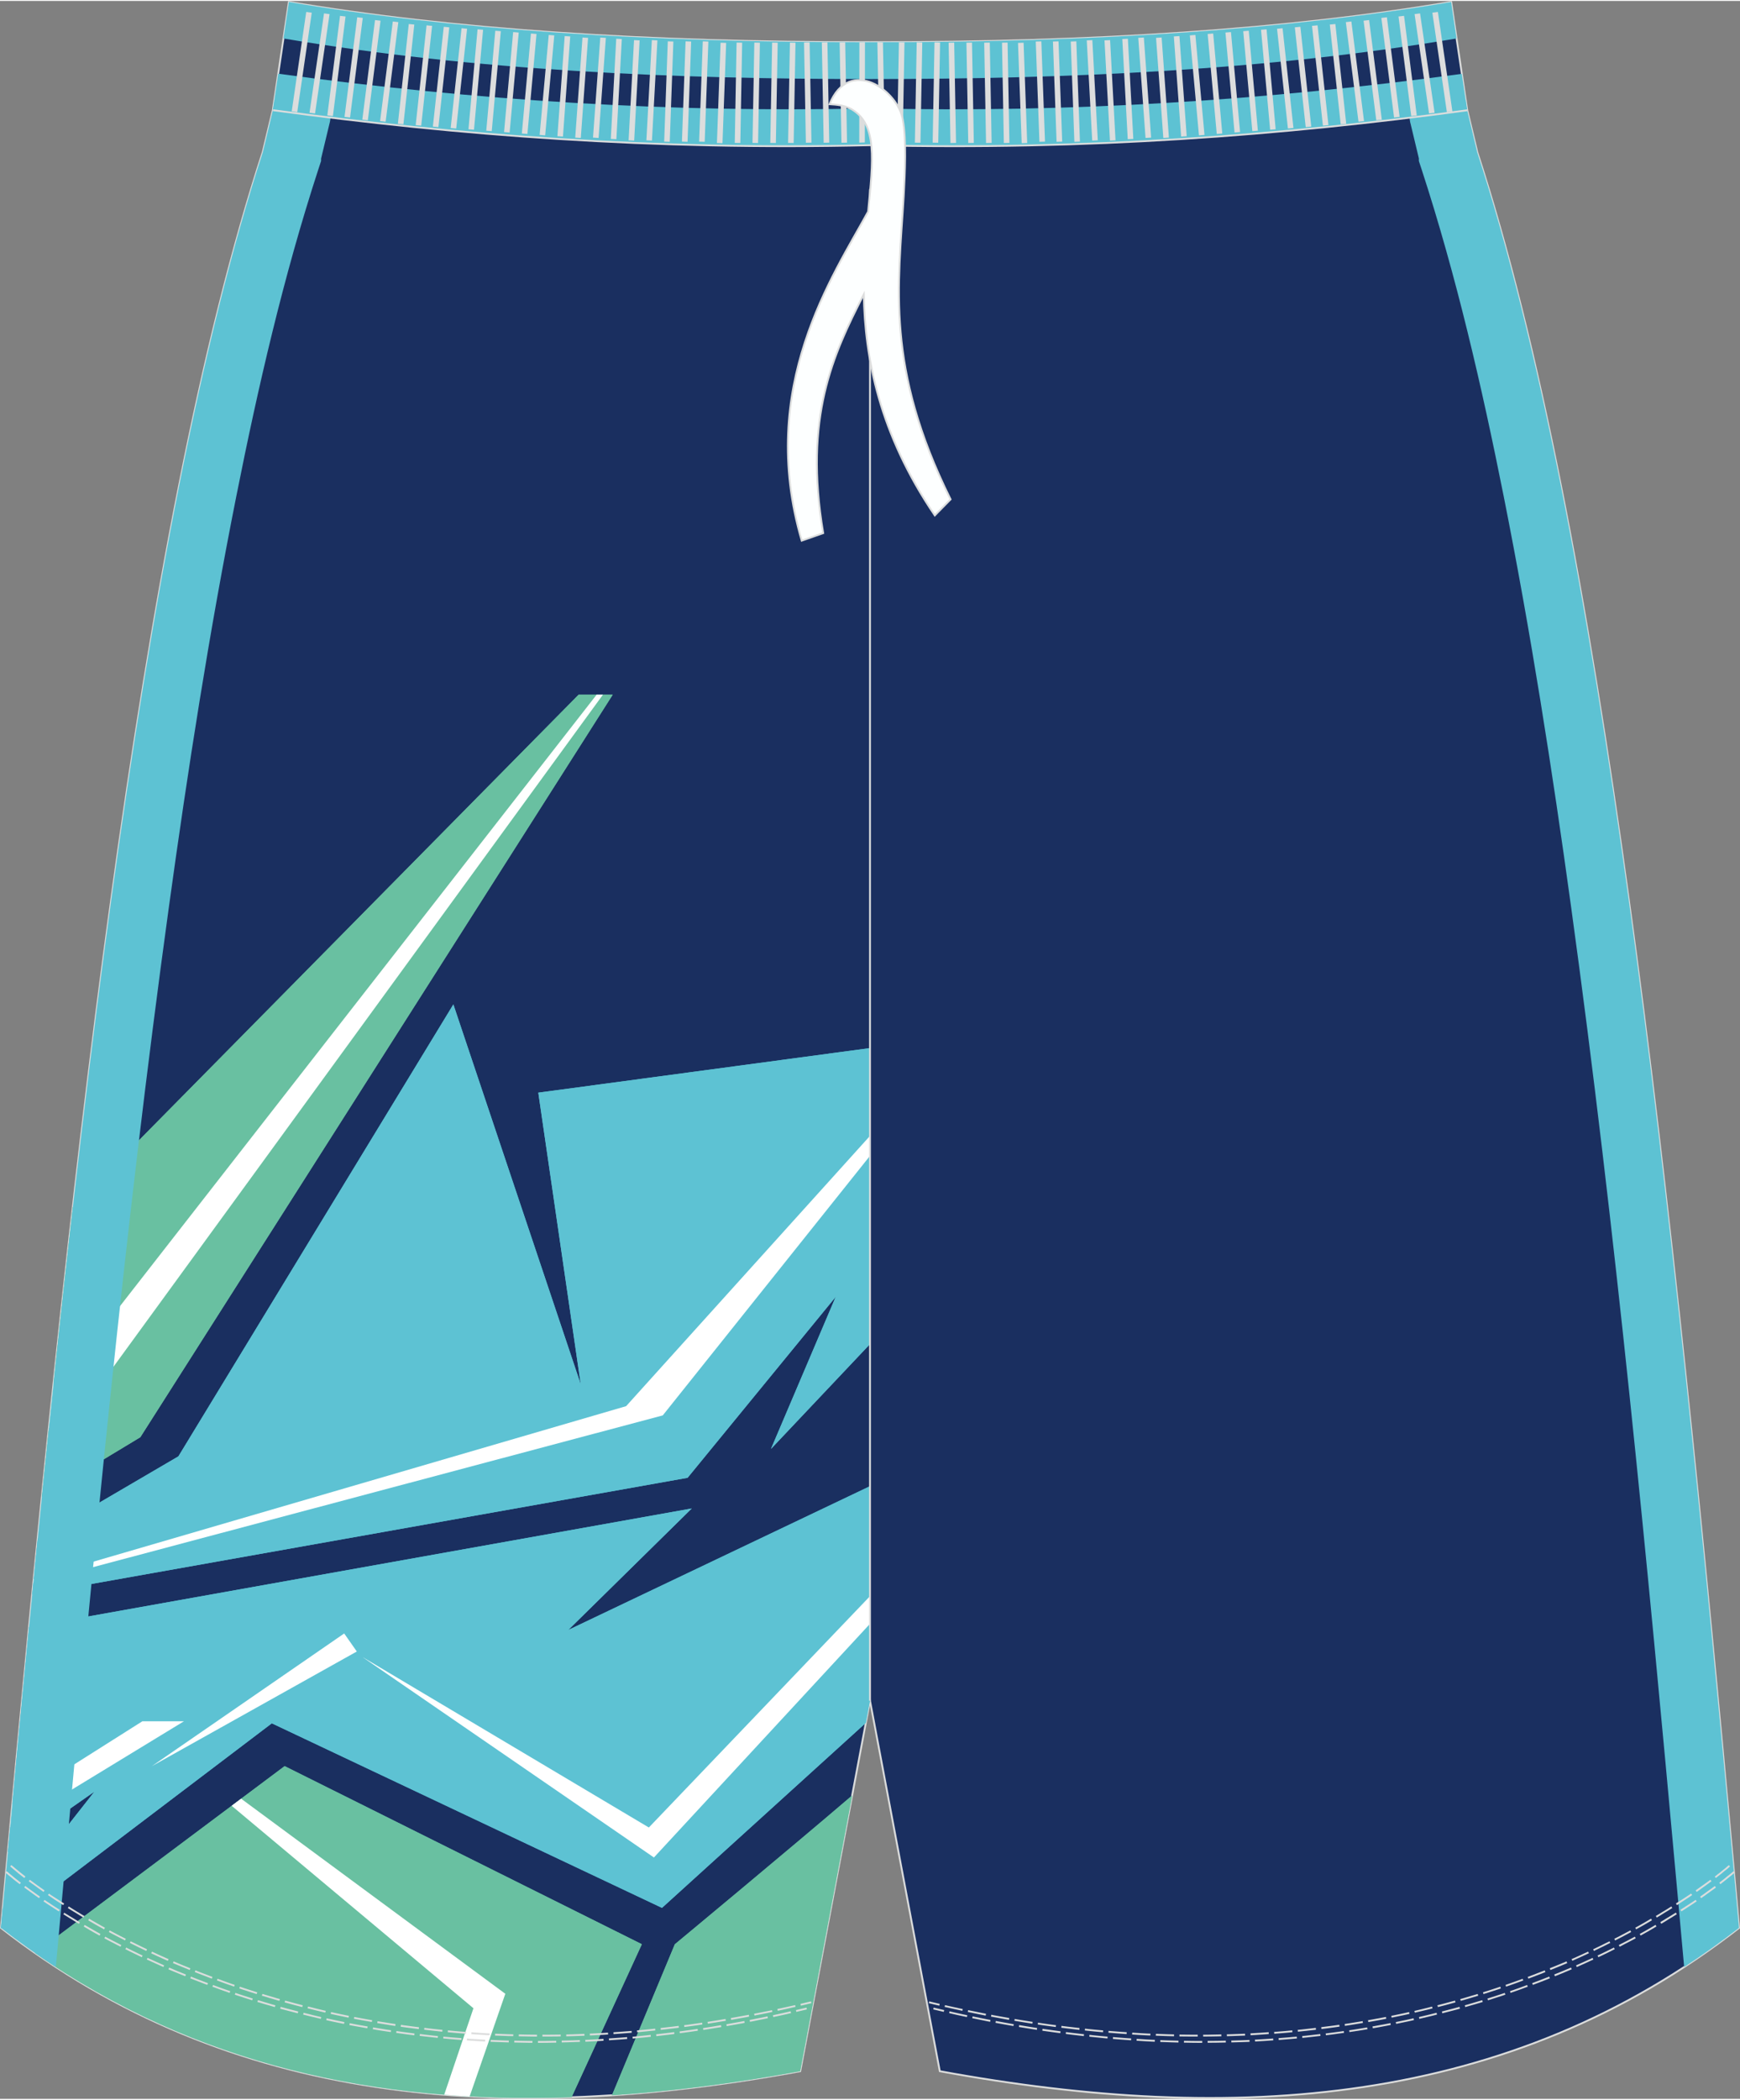
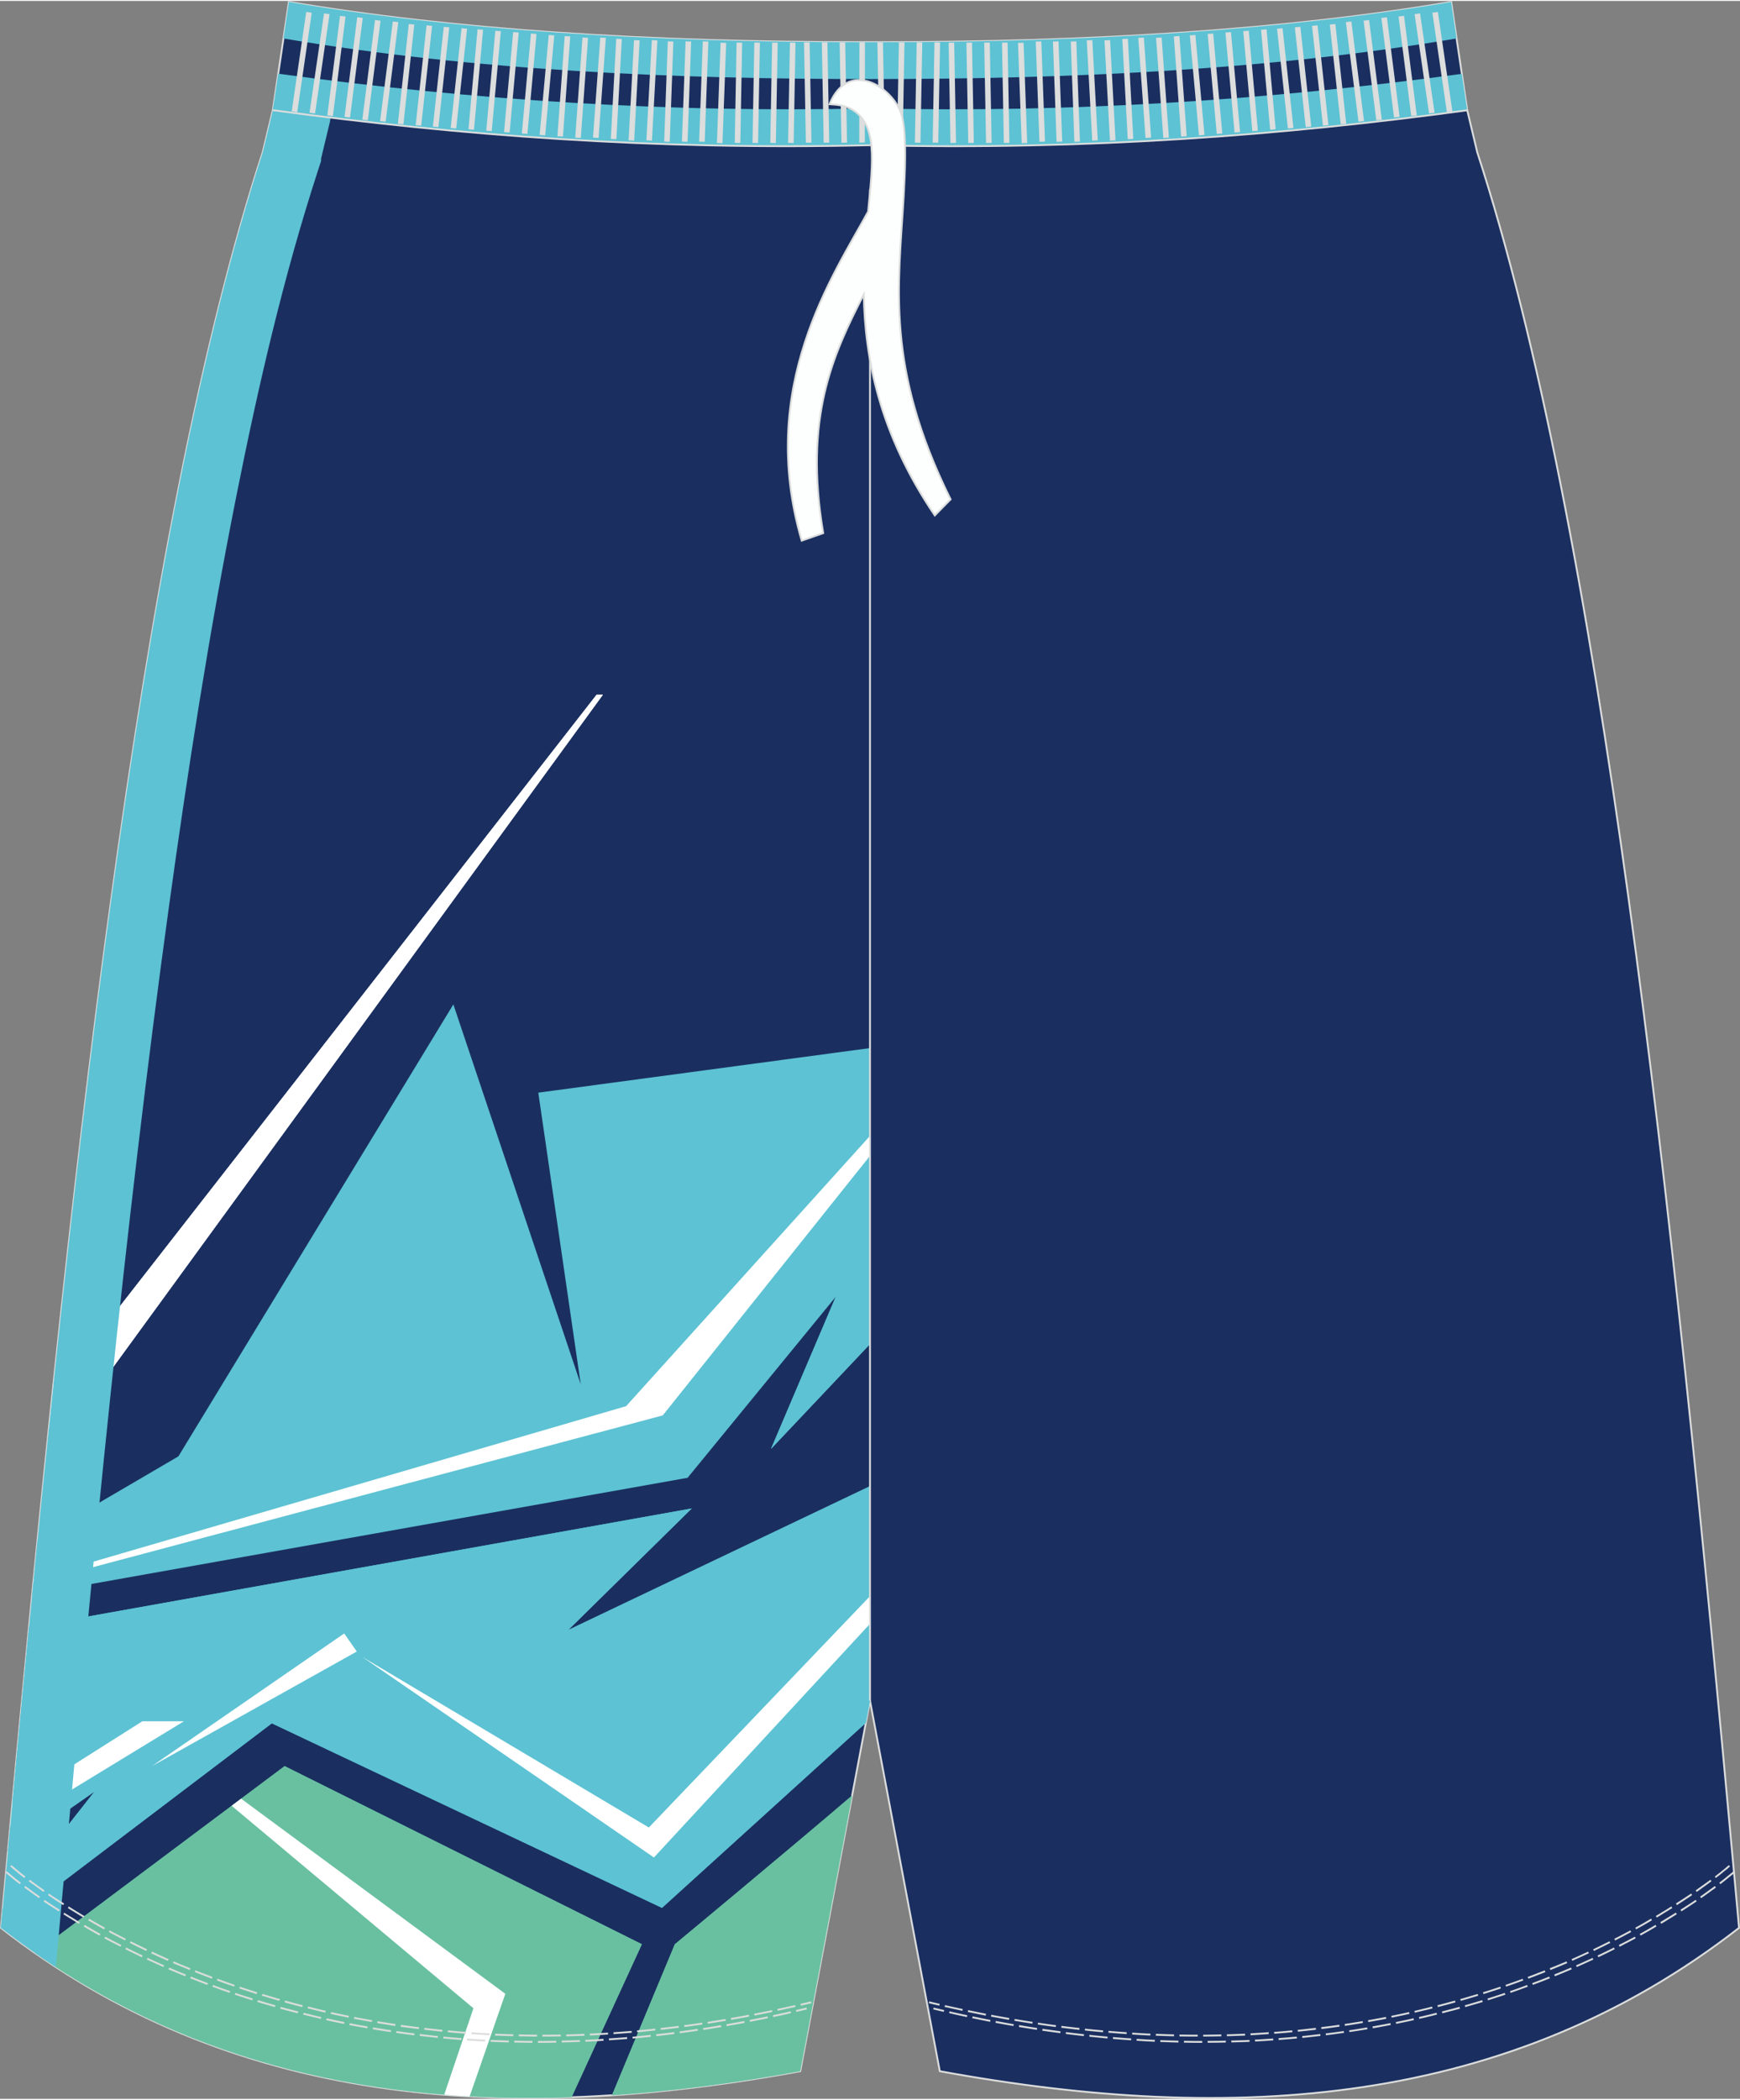
<svg xmlns="http://www.w3.org/2000/svg" version="1.1" id="图层_1" x="0px" y="0px" width="380px" height="458.24px" viewBox="0 0 380.42 458.34" enable-background="new 0 0 380.42 458.34" xml:space="preserve">
  <rect x="0" y="0" width="380.42" height="458.34" fill="#808080" stroke="none" />
  <path fill-rule="evenodd" clip-rule="evenodd" fill="#1A2F60" stroke="#DCDDDD" stroke-width="0.4" stroke-miterlimit="22.926" d="   M59.64,23.91l-1.99,8.32l-0.17,0.7c0,0,0,0.01,0,0.02c-27.1,83.13-42.51,226.42-56.34,377.8l-0.93,10.23   c50.23,39.08,110.26,43.15,174.74,31.31l15.26-80.94l15.26,80.94c64.48,11.84,124.5,7.77,174.74-31.31l-0.93-10.23   c-13.84-151.38-29.24-294.68-56.34-377.8c0-0.01,0-0.01,0-0.02l-0.16-0.7l-1.99-8.32l0-0.01l-3.52-23.67   c-35.63,6.03-78.19,8.86-127.05,8.78C141.35,9.09,98.79,6.26,63.16,0.23L59.64,23.91L59.64,23.91L59.64,23.91z M320.77,23.89" />
-   <path fill-rule="evenodd" clip-rule="evenodd" fill="#5DC2D3" d="M310.22,34.44l-1.78-7.43l-0.14-0.55l-0.44-2.97l12.58-1.87   l0.34,2.28l0,0.01l1.99,8.32l0.16,0.7c0,0,0,0.01,0,0.02c27.1,83.12,42.51,226.42,56.34,377.8l0.93,10.23   c-3.94,3.06-7.94,5.91-11.99,8.55l-1.6-17.63c-6.5-71.34-13.33-142.94-23.11-213.92c-4.13-30.01-8.82-60.03-14.74-89.74   c-4.77-23.93-10.35-48.14-17.92-71.35l-0.63-1.92V34.44z" />
  <g>
    <g>
-       <path fill-rule="evenodd" clip-rule="evenodd" fill="#69C0A1" d="M15.93,263.55L126.5,151.57h7.46L30.68,313.79L9.16,326.78     C11.33,305.26,13.57,284.13,15.93,263.55z" />
      <path fill-rule="evenodd" clip-rule="evenodd" fill="#FFFFFF" d="M11.69,302.16l11.95-13.69l106.79-136.89h1.38L24.7,298.54     l-14.01,13.31C11.02,308.61,11.35,305.38,11.69,302.16z" />
      <path fill-rule="evenodd" clip-rule="evenodd" fill="#5DC2D3" d="M6.34,355.26l144.9-25.91l-27,26.55l65.96-31.41v46.86     l-0.91,4.85l-44.56,40.41l-85.3-40.32l-59.1,44.8l-0.13-0.1l0.39-4.27l20.05-25.5L1.72,404.43C3.24,387.91,4.77,371.5,6.34,355.26     z" />
      <path fill-rule="evenodd" clip-rule="evenodd" fill="#69C0A1" d="M7.67,426.47l54.56-40.83l78.1,38.91l-15.36,33.42     C82.53,459.44,42.85,451,7.67,426.47z" />
      <path fill-rule="evenodd" clip-rule="evenodd" fill="#FFFFFF" d="M97.12,457.42l6.39-18.88l-52.86-44.23l2.07-1.55l57.76,42.62     l-7.8,22.41C100.83,457.69,98.97,457.57,97.12,457.42z" />
      <path fill-rule="evenodd" clip-rule="evenodd" fill="#69C0A1" d="M186.3,392.06c-13.77,11.79-38.76,32.5-38.76,32.5l-13.74,32.98     c13.47-0.88,27.2-2.69,41.14-5.26L186.3,392.06z" />
-       <path fill-rule="evenodd" clip-rule="evenodd" fill="#5DC2D3" d="M8.24,335.96L39,317.97l60.12-98.74l27.85,83l-9.28-63.72     l72.52-9.74v45.19l-39.88,48.69L7.04,348.15C7.43,344.07,7.83,340.01,8.24,335.96z" />
      <polygon fill-rule="evenodd" clip-rule="evenodd" fill="#FFFFFF" points="7.37,344.78 136.89,307 190.21,247.95 190.21,252.31      144.9,309.02 7.28,345.65   " />
      <polygon fill-rule="evenodd" clip-rule="evenodd" fill="#5DC2D3" points="190.21,293.44 168.56,316.34 190.21,265.51   " />
      <g>
        <polygon fill-rule="evenodd" clip-rule="evenodd" fill="#FFFFFF" points="2.7,393.82 31.13,375.84 40.22,375.84 2.22,398.99          " />
        <polygon fill-rule="evenodd" clip-rule="evenodd" fill="#FFFFFF" points="79.22,361.79 142.97,405.6 190.21,354.55       190.21,348.51 141.86,399.05    " />
        <polygon fill-rule="evenodd" clip-rule="evenodd" fill="#FFFFFF" points="33.2,385.65 75.25,356.66 78.01,360.6    " />
      </g>
    </g>
    <g>
-       <path fill-rule="evenodd" clip-rule="evenodd" fill="#69C0A1" d="M15.93,263.55L126.5,151.57h7.46L30.68,313.79L9.16,326.78     C11.33,305.26,13.57,284.13,15.93,263.55z" />
      <path fill-rule="evenodd" clip-rule="evenodd" fill="#FFFFFF" d="M11.69,302.16l11.95-13.69l106.79-136.89h1.38L24.7,298.54     l-14.01,13.31C11.02,308.61,11.35,305.38,11.69,302.16z" />
      <path fill-rule="evenodd" clip-rule="evenodd" fill="#5DC2D3" d="M6.34,355.26l144.9-25.91l-27,26.55l65.96-31.41v46.86     l-0.91,4.85l-44.56,40.41l-85.3-40.32l-59.1,44.8l-0.13-0.1l0.39-4.27l20.05-25.5L1.72,404.43C3.24,387.91,4.77,371.5,6.34,355.26     z" />
      <path fill-rule="evenodd" clip-rule="evenodd" fill="#69C0A1" d="M7.67,426.47l54.56-40.83l78.1,38.91l-15.36,33.42     C82.53,459.44,42.85,451,7.67,426.47z" />
      <path fill-rule="evenodd" clip-rule="evenodd" fill="#FFFFFF" d="M97.12,457.42l6.39-18.88l-52.86-44.23l2.07-1.55l57.76,42.62     l-7.8,22.41C100.83,457.69,98.97,457.57,97.12,457.42z" />
      <path fill-rule="evenodd" clip-rule="evenodd" fill="#69C0A1" d="M186.3,392.06c-13.77,11.79-38.76,32.5-38.76,32.5l-13.74,32.98     c13.47-0.88,27.2-2.69,41.14-5.26L186.3,392.06z" />
      <path fill-rule="evenodd" clip-rule="evenodd" fill="#5DC2D3" d="M8.24,335.96L39,317.97l60.12-98.74l27.85,83l-9.28-63.72     l72.52-9.74v45.19l-39.88,48.69L7.04,348.15C7.43,344.07,7.83,340.01,8.24,335.96z" />
      <polygon fill-rule="evenodd" clip-rule="evenodd" fill="#FFFFFF" points="7.37,344.78 136.89,307 190.21,247.95 190.21,252.31      144.9,309.02 7.28,345.65   " />
      <polygon fill-rule="evenodd" clip-rule="evenodd" fill="#5DC2D3" points="190.21,293.44 168.56,316.34 190.21,265.51   " />
      <g>
        <polygon fill-rule="evenodd" clip-rule="evenodd" fill="#FFFFFF" points="2.7,393.82 31.13,375.84 40.22,375.84 2.22,398.99          " />
        <polygon fill-rule="evenodd" clip-rule="evenodd" fill="#FFFFFF" points="79.22,361.79 142.97,405.6 190.21,354.55       190.21,348.51 141.86,399.05    " />
        <polygon fill-rule="evenodd" clip-rule="evenodd" fill="#FFFFFF" points="33.2,385.65 75.25,356.66 78.01,360.6    " />
      </g>
    </g>
  </g>
  <path fill-rule="evenodd" clip-rule="evenodd" fill="#5DC2D3" d="M70.2,34.44v0.53l-0.63,1.92c-7.57,23.21-13.15,47.43-17.91,71.35   c-5.92,29.71-10.6,59.74-14.74,89.74c-9.78,70.97-16.61,142.57-23.11,213.92l-1.6,17.63c-4.06-2.64-8.06-5.49-11.99-8.55l0.93-10.23   c13.83-151.38,29.24-294.68,56.34-377.8c0-0.01,0-0.01,0-0.02l0.17-0.7l1.99-8.32l0,0l0.31-2.05l12.58,1.87l-0.39,2.6L70.2,34.44z" />
  <path fill-rule="evenodd" clip-rule="evenodd" fill="#5DC2D3" d="M318.44,8.2c-41.9,7.08-85.8,8.87-128.23,8.87   c-42.43,0-86.34-1.79-128.23-8.87l1.18-7.97c35.64,6.03,78.19,8.86,127.05,8.78c48.86,0.08,91.41-2.75,127.05-8.78L318.44,8.2z" />
  <path fill-rule="evenodd" clip-rule="evenodd" fill="#5DC2D3" d="M320.79,23.96c-43.42,5.85-86.72,8.57-130.54,7.56   c-43.85,1.02-87.17-1.72-130.62-7.58l0.01-0.02l0,0l1.19-8.02c42.99,5.84,85.84,8.58,129.23,7.57l0.19,0l0.19,0   c43.36,1.01,86.19-1.7,129.15-7.54l1.19,7.98l0,0.01L320.79,23.96z" />
  <line fill-rule="evenodd" clip-rule="evenodd" fill="none" stroke="#DCDDDD" stroke-width="0.4" stroke-miterlimit="22.926" x1="190.21" y1="371.34" x2="190.21" y2="41.1" />
  <path fill-rule="evenodd" clip-rule="evenodd" fill="none" stroke="#DCDDDD" stroke-width="0.4" stroke-miterlimit="22.926" d="   M59.69,23.87c40.36,5.49,83.1,8.76,130.56,7.65c47.46,1.11,90.17-2.14,130.52-7.63l0.04-0.01" />
  <g>
    <path fill-rule="evenodd" clip-rule="evenodd" fill="#DCDDDD" d="M63.78,24.12l3.17-21.71l1.21,0.16l-3.17,21.71L63.78,24.12    L63.78,24.12L63.78,24.12L63.78,24.12z M67.67,24.43L67.67,24.43l1.21,0.16l3.17-21.71l-1.21-0.16L67.67,24.43L67.67,24.43    L67.67,24.43L67.67,24.43z M71.56,25.02L71.56,25.02l2.78-21.76l1.21,0.14l-2.77,21.76L71.56,25.02L71.56,25.02L71.56,25.02    L71.56,25.02z M75.32,25.33L75.32,25.33l1.21,0.14l2.78-21.76L78.1,3.57L75.32,25.33L75.32,25.33L75.32,25.33L75.32,25.33z     M79.21,25.94L79.21,25.94l2.78-21.76l1.21,0.14l-2.78,21.76L79.21,25.94L79.21,25.94L79.21,25.94L79.21,25.94z M83.1,26.25    L83.1,26.25l1.21,0.14l2.78-21.76l-1.21-0.14L83.1,26.25L83.1,26.25L83.1,26.25L83.1,26.25z M86.99,26.84L86.99,26.84l2.38-21.8    l1.21,0.12l-2.38,21.8L86.99,26.84L86.99,26.84L86.99,26.84L86.99,26.84z M90.88,27.14L90.88,27.14l2.38-21.81l1.21,0.12    l-2.38,21.8L90.88,27.14L90.88,27.14L90.88,27.14L90.88,27.14z M94.64,27.45L94.64,27.45l2.38-21.8l1.21,0.12l-2.38,21.8    L94.64,27.45L94.64,27.45L94.64,27.45L94.64,27.45z M98.53,27.76L98.53,27.76l2.38-21.8l1.21,0.12l-2.38,21.8L98.53,27.76    L98.53,27.76L98.53,27.76L98.53,27.76z M102.42,28.04L102.42,28.04l1.99-21.84l1.21,0.1l-1.99,21.84L102.42,28.04L102.42,28.04    L102.42,28.04L102.42,28.04z M106.31,28.35L106.31,28.35l1.98-21.84l1.21,0.1l-1.99,21.84L106.31,28.35L106.31,28.35L106.31,28.35    L106.31,28.35z M110.2,28.65L110.2,28.65l1.99-21.84l1.22,0.1l-1.99,21.84L110.2,28.65L110.2,28.65L110.2,28.65L110.2,28.65z     M114.09,28.96L114.09,28.96l1.99-21.84l1.22,0.1l-1.99,21.84L114.09,28.96L114.09,28.96L114.09,28.96L114.09,28.96z M117.98,29.27    L117.98,29.27l1.99-21.84l1.21,0.1l-1.99,21.84L117.98,29.27L117.98,29.27L117.98,29.27L117.98,29.27z M121.87,29.55L121.87,29.55    l1.59-21.87l1.21,0.08l-1.59,21.87L121.87,29.55L121.87,29.55L121.87,29.55L121.87,29.55z M125.76,29.86L125.76,29.86l1.59-21.87    l1.22,0.08l-1.59,21.87L125.76,29.86L125.76,29.86L125.76,29.86L125.76,29.86z M129.65,29.86L129.65,29.86l1.59-21.87l1.22,0.08    l-1.59,21.87L129.65,29.86L129.65,29.86L129.65,29.86L129.65,29.86z M133.54,30.15L133.54,30.15l1.19-21.89l1.22,0.06l-1.19,21.89    L133.54,30.15L133.54,30.15L133.54,30.15L133.54,30.15z M137.43,30.45L137.43,30.45l1.19-21.89l1.22,0.06l-1.19,21.89L137.43,30.45    L137.43,30.45L137.43,30.45L137.43,30.45z M141.32,30.45L141.32,30.45l1.19-21.89l1.22,0.06l-1.19,21.89L141.32,30.45L141.32,30.45    L141.32,30.45L141.32,30.45z M145.21,30.74L145.21,30.74L146,8.83l1.22,0.04l-0.79,21.91L145.21,30.74L145.21,30.74L145.21,30.74    L145.21,30.74z M149.09,30.74L149.09,30.74l0.8-21.91l1.22,0.04l-0.79,21.91L149.09,30.74L149.09,30.74L149.09,30.74L149.09,30.74z     M152.85,30.74L152.85,30.74l0.8-21.91l1.22,0.04l-0.8,21.91L152.85,30.74L152.85,30.74L152.85,30.74L152.85,30.74z M156.74,31.04    L156.74,31.04l0.8-21.91l1.22,0.04l-0.8,21.91L156.74,31.04L156.74,31.04L156.74,31.04L156.74,31.04z M160.64,31.02L160.64,31.02    l0.4-21.92l1.22,0.02l-0.4,21.92L160.64,31.02L160.64,31.02L160.64,31.02L160.64,31.02z M164.52,31.02L164.52,31.02l0.4-21.92    l1.22,0.02l-0.4,21.92L164.52,31.02L164.52,31.02L164.52,31.02L164.52,31.02z M168.41,31.02L168.41,31.02l0.4-21.92l1.22,0.02    l-0.4,21.92L168.41,31.02L168.41,31.02L168.41,31.02L168.41,31.02z M172.3,31.02L172.3,31.02l0.4-21.92l1.22,0.02l-0.4,21.92    L172.3,31.02L172.3,31.02L172.3,31.02L172.3,31.02z M176.19,30.98L176.19,30.98l-0.4-21.92l1.22-0.02l0.4,21.92L176.19,30.98    L176.19,30.98L176.19,30.98L176.19,30.98z M180.08,30.98L180.08,30.98l-0.4-21.92l1.22-0.02l0.4,21.92L180.08,30.98L180.08,30.98    L180.08,30.98L180.08,30.98z M183.97,30.98L183.97,30.98l-0.4-21.92l1.22-0.02l0.4,21.92L183.97,30.98L183.97,30.98L183.97,30.98    L183.97,30.98z M187.86,30.96L187.86,30.96l0.03-21.91l1.22-0.04l-0.03,21.91L187.86,30.96z" />
    <path fill-rule="evenodd" clip-rule="evenodd" fill="#DCDDDD" d="M317.54,24.12l-3.17-21.71l-1.21,0.16l3.17,21.71L317.54,24.12    L317.54,24.12L317.54,24.12L317.54,24.12z M313.65,24.43L313.65,24.43l-1.21,0.16l-3.17-21.71l1.2-0.16L313.65,24.43L313.65,24.43    L313.65,24.43L313.65,24.43z M309.75,25.02L309.75,25.02l-2.78-21.76l-1.21,0.14l2.78,21.76L309.75,25.02L309.75,25.02    L309.75,25.02L309.75,25.02z M306,25.33L306,25.33l-1.21,0.14l-2.78-21.76l1.21-0.14L306,25.33L306,25.33L306,25.33L306,25.33z     M302.11,25.94L302.11,25.94l-2.78-21.76l-1.21,0.14l2.78,21.76L302.11,25.94L302.11,25.94L302.11,25.94L302.11,25.94z     M298.22,26.25L298.22,26.25l-1.21,0.14l-2.77-21.76l1.21-0.14L298.22,26.25L298.22,26.25L298.22,26.25L298.22,26.25z     M294.33,26.84L294.33,26.84l-2.38-21.8l-1.21,0.12l2.38,21.8L294.33,26.84L294.33,26.84L294.33,26.84L294.33,26.84z M290.44,27.14    L290.44,27.14l-2.38-21.81l-1.21,0.12l2.38,21.8L290.44,27.14L290.44,27.14L290.44,27.14L290.44,27.14z M286.68,27.45L286.68,27.45    l-2.38-21.8l-1.21,0.12l2.38,21.8L286.68,27.45L286.68,27.45L286.68,27.45L286.68,27.45z M282.79,27.76L282.79,27.76l-2.38-21.8    l-1.21,0.12l2.38,21.8L282.79,27.76L282.79,27.76L282.79,27.76L282.79,27.76z M278.9,28.04L278.9,28.04L276.91,6.2l-1.21,0.1    l1.99,21.84L278.9,28.04L278.9,28.04L278.9,28.04L278.9,28.04z M275.01,28.35L275.01,28.35l-1.99-21.84l-1.21,0.1l1.99,21.84    L275.01,28.35L275.01,28.35L275.01,28.35L275.01,28.35z M271.12,28.65L271.12,28.65l-1.99-21.84l-1.21,0.1l1.99,21.84L271.12,28.65    L271.12,28.65L271.12,28.65L271.12,28.65z M267.23,28.96L267.23,28.96l-1.99-21.84l-1.21,0.1l1.99,21.84L267.23,28.96L267.23,28.96    L267.23,28.96L267.23,28.96z M263.34,29.27L263.34,29.27l-1.99-21.84l-1.21,0.1l1.99,21.84L263.34,29.27L263.34,29.27L263.34,29.27    L263.34,29.27z M259.45,29.55L259.45,29.55l-1.59-21.87l-1.22,0.08l1.59,21.87L259.45,29.55L259.45,29.55L259.45,29.55    L259.45,29.55z M255.56,29.86L255.56,29.86l-1.59-21.87l-1.22,0.08l1.59,21.87L255.56,29.86L255.56,29.86L255.56,29.86    L255.56,29.86z M251.67,29.86L251.67,29.86l-1.59-21.87l-1.22,0.08l1.59,21.87L251.67,29.86L251.67,29.86L251.67,29.86    L251.67,29.86z M247.78,30.15L247.78,30.15l-1.19-21.89l-1.22,0.06l1.19,21.89L247.78,30.15L247.78,30.15L247.78,30.15    L247.78,30.15z M243.89,30.45L243.89,30.45L242.7,8.56l-1.22,0.06l1.19,21.89L243.89,30.45L243.89,30.45L243.89,30.45L243.89,30.45    z M240.01,30.45L240.01,30.45l-1.19-21.89l-1.22,0.06l1.19,21.89L240.01,30.45L240.01,30.45L240.01,30.45L240.01,30.45z     M236.11,30.74L236.11,30.74l-0.79-21.91l-1.22,0.04l0.79,21.91L236.11,30.74L236.11,30.74L236.11,30.74L236.11,30.74z     M232.23,30.74L232.23,30.74l-0.8-21.91l-1.22,0.04l0.79,21.91L232.23,30.74L232.23,30.74L232.23,30.74L232.23,30.74z     M228.47,30.74L228.47,30.74l-0.8-21.91l-1.22,0.04l0.8,21.91L228.47,30.74L228.47,30.74L228.47,30.74L228.47,30.74z M224.58,31.04    L224.58,31.04l-0.79-21.91l-1.22,0.04l0.8,21.91L224.58,31.04L224.58,31.04L224.58,31.04L224.58,31.04z M220.69,31.02L220.69,31.02    l-0.4-21.92l-1.22,0.02l0.4,21.92L220.69,31.02L220.69,31.02L220.69,31.02L220.69,31.02z M216.8,31.02L216.8,31.02L216.4,9.1    l-1.22,0.02l0.4,21.92L216.8,31.02L216.8,31.02L216.8,31.02L216.8,31.02z M212.91,31.02L212.91,31.02l-0.4-21.92l-1.22,0.02    l0.4,21.92L212.91,31.02L212.91,31.02L212.91,31.02L212.91,31.02z M209.02,31.02L209.02,31.02l-0.4-21.92l-1.22,0.02l0.4,21.92    L209.02,31.02L209.02,31.02L209.02,31.02L209.02,31.02z M205.13,30.98L205.13,30.98l0.4-21.92l-1.22-0.02l-0.4,21.92L205.13,30.98    L205.13,30.98L205.13,30.98L205.13,30.98z M201.24,30.98L201.24,30.98l0.4-21.92l-1.22-0.02l-0.4,21.92L201.24,30.98L201.24,30.98    L201.24,30.98L201.24,30.98z M197.35,30.98L197.35,30.98l0.4-21.92l-1.22-0.02l-0.4,21.92L197.35,30.98L197.35,30.98L197.35,30.98    L197.35,30.98z M193.46,30.96L193.46,30.96l-0.42-21.91l-1.22-0.04l0.42,21.91L193.46,30.96z" />
  </g>
  <path fill-rule="evenodd" clip-rule="evenodd" fill="#FDFFFF" stroke="#DCDDDD" stroke-width="0.4" stroke-miterlimit="22.926" d="   M181.36,22.56c1.6,0.11,3.26,0.22,4.79,1.09c5.71,3.27,4.74,11.15,3.65,22.37c-7.66,14.04-24.38,38.21-14.52,71.9l4.7-1.65   c-4.26-25.26,2.07-38.88,8.87-52.16c0.24,13.86,3.35,30.36,15.53,48.29l3.45-3.51c-14.3-28.88-11.41-46.56-10.25-66.27   c0.28-5.14,0.61-12.22-0.18-16.57C196.45,19.55,185.69,11.97,181.36,22.56z" />
  <path fill-rule="evenodd" clip-rule="evenodd" fill="#DCDDDD" d="M4.58,411.12L4.42,411l-0.18-0.14l-0.17-0.13L3.9,410.6l-0.16-0.13   l-0.16-0.12l-0.15-0.12l-0.15-0.12L3.14,410L3,409.88l-0.13-0.11l-0.12-0.1l-0.12-0.1l-0.11-0.09l-0.11-0.09l-0.1-0.08l-0.09-0.07   l-0.09-0.07l-0.08-0.07l-0.08-0.07l-0.07-0.07l-0.07-0.06l-0.06-0.05l-0.06-0.05l-0.05-0.04l-0.04-0.04l-0.04-0.03l-0.03-0.03   l-0.02-0.02l-0.02-0.02l-0.01-0.01l-0.01-0.01l0,0l-0.27,0.3l0,0l0.01,0.01l0.01,0.02l0.02,0.02l0.02,0.02l0.03,0.03l0.04,0.03   l0.04,0.04l0.05,0.04l0.06,0.05l0.06,0.05l0.07,0.06l0.07,0.06l0.08,0.07l0.08,0.07l0.09,0.07l0.1,0.08l0.1,0.08l0.11,0.09   l0.11,0.09l0.12,0.1l0.12,0.1l0.13,0.11l0.13,0.11l0.14,0.12l0.15,0.12l0.15,0.12l0.16,0.12l0.16,0.13l0.17,0.13l0.17,0.13   l0.18,0.14l0.16,0.12L4.58,411.12L4.58,411.12L4.58,411.12L4.58,411.12z M176.32,438.4l-1.31,0.31l-0.99,0.23l0.09,0.39l0.99-0.23   l1.31-0.31L176.32,438.4L176.32,438.4L176.32,438.4L176.32,438.4z M172.86,439.21l-0.44,0.1l-1.29,0.29l-1.29,0.28l-0.86,0.19   l0.08,0.39l0.86-0.18l1.29-0.28l1.3-0.3l0.44-0.1L172.86,439.21L172.86,439.21L172.86,439.21L172.86,439.21z M167.81,440.32   l-0.54,0.11l-1.28,0.26l-1.27,0.25l-0.82,0.16l0.07,0.4l0.82-0.16l1.27-0.26l1.28-0.26l0.54-0.11L167.81,440.32L167.81,440.32   L167.81,440.32L167.81,440.32z M162.73,441.33l-0.54,0.1l-1.26,0.23l-1.25,0.23l-0.87,0.15l0.07,0.4l0.87-0.16l1.26-0.22l1.26-0.23   l0.54-0.11L162.73,441.33L162.73,441.33L162.73,441.33L162.73,441.33z M157.64,442.24l-0.44,0.07l-1.24,0.21l-1.24,0.2l-1.01,0.16   l0.06,0.4l1.01-0.16l1.24-0.2l1.24-0.2l0.44-0.07L157.64,442.24L157.64,442.24L157.64,442.24L157.64,442.24z M152.52,443.05   l-0.26,0.04l-1.22,0.18l-1.22,0.17l-1.21,0.16l-0.03,0l0.05,0.4l0.03-0.01l1.21-0.16l1.22-0.17l1.22-0.18l0.26-0.04L152.52,443.05   L152.52,443.05L152.52,443.05L152.52,443.05z M147.4,443.76l-1.19,0.15l-1.2,0.14l-1.19,0.14l-0.37,0.04l0.04,0.4l0.37-0.04   l1.19-0.14l1.2-0.14l1.19-0.15L147.4,443.76L147.4,443.76L147.4,443.76L147.4,443.76z M142.26,444.36l-0.82,0.09l-1.18,0.12   l-1.18,0.12l-0.79,0.07l0.03,0.4l0.79-0.07l1.18-0.11l1.18-0.12l0.82-0.09L142.26,444.36L142.26,444.36L142.26,444.36L142.26,444.36   z M137.1,444.85l-0.36,0.03l-1.16,0.09l-1.16,0.08l-1.15,0.08l-0.14,0.01l0.02,0.4l0.14-0.01l1.15-0.08l1.16-0.08l1.16-0.09   l0.36-0.03L137.1,444.85L137.1,444.85L137.1,444.85L137.1,444.85z M131.94,445.23l-0.96,0.06l-1.14,0.07l-1.14,0.06l-0.74,0.03   l0.02,0.4l0.74-0.03l1.14-0.06l1.14-0.06l0.96-0.06L131.94,445.23L131.94,445.23L131.94,445.23L131.94,445.23z M126.77,445.5   l-0.32,0.01l-1.12,0.04l-1.11,0.03l-1.11,0.02l-0.31,0.01l0.01,0.4l0.32-0.01l1.11-0.03l1.12-0.04l1.12-0.04l0.32-0.02L126.77,445.5   L126.77,445.5L126.77,445.5L126.77,445.5z M121.6,445.65l-0.7,0.01l-1.1,0.02l-1.09,0.01l-1.09,0l-0.01,0l0,0.4h0.01l1.09,0   l1.1-0.01l1.1-0.02l0.7-0.01L121.6,445.65L121.6,445.65L121.6,445.65L121.6,445.65z M116.42,445.69l-0.96-0.01l-1.07-0.02   l-1.07-0.02l-0.88-0.02l-0.01,0.4l0.88,0.02l1.07,0.02l1.07,0.02l0.96,0.01L116.42,445.69L116.42,445.69L116.42,445.69   L116.42,445.69z M111.25,445.6h-0.05l-1.05-0.03l-1.05-0.04l-1.05-0.04l-0.78-0.03l-0.02,0.4l0.78,0.03l1.05,0.04l1.05,0.04   l1.05,0.03l0.05,0L111.25,445.6L111.25,445.6L111.25,445.6L111.25,445.6z M106.08,445.4l-0.1,0l-1.03-0.06l-1.03-0.06l-1.02-0.06   l-0.8-0.06l-0.03,0.4l0.8,0.06l1.02,0.07l1.03,0.06l1.03,0.06l0.1,0L106.08,445.4L106.08,445.4L106.08,445.4L106.08,445.4z    M100.91,445.07l-0.04,0l-1.01-0.08l-1-0.08l-1-0.09l-0.92-0.08l-0.04,0.4l0.92,0.08l1,0.09l1.01,0.08l1.01,0.07l0.04,0   L100.91,445.07L100.91,445.07L100.91,445.07L100.91,445.07z M95.76,444.62l-0.85-0.09l-0.98-0.11l-0.97-0.11l-0.97-0.12l-0.19-0.02   l-0.05,0.4l0.19,0.02l0.97,0.11l0.97,0.11l0.98,0.11l0.85,0.09L95.76,444.62L95.76,444.62L95.76,444.62L95.76,444.62z M90.62,444.05   l-0.55-0.07l-0.95-0.12l-0.95-0.13l-0.94-0.13l-0.55-0.08l-0.06,0.4l0.55,0.08l0.95,0.13l0.95,0.13l0.96,0.12l0.55,0.07   L90.62,444.05L90.62,444.05L90.62,444.05L90.62,444.05z M85.49,443.35l-0.14-0.02l-0.93-0.14l-0.92-0.15l-0.92-0.15l-0.91-0.15   l-0.1-0.02l-0.07,0.4l0.1,0.02l0.92,0.15l0.92,0.15l0.93,0.14l0.93,0.14l0.14,0.02L85.49,443.35L85.49,443.35L85.49,443.35   L85.49,443.35z M80.38,442.52l-0.54-0.09l-0.9-0.16l-0.9-0.16l-0.89-0.17l-0.69-0.13l-0.08,0.39l0.69,0.14l0.89,0.16l0.9,0.16   l0.9,0.16l0.54,0.09L80.38,442.52L80.38,442.52L80.38,442.52L80.38,442.52z M75.3,441.56l-0.78-0.16l-0.87-0.18l-0.86-0.18   l-0.86-0.19l-0.52-0.11l-0.09,0.39l0.52,0.12l0.86,0.19l0.86,0.18l0.87,0.18l0.78,0.16L75.3,441.56L75.3,441.56L75.3,441.56   L75.3,441.56z M70.24,440.47l-0.02,0l-0.85-0.2l-0.84-0.2l-0.83-0.21l-0.83-0.21l-0.49-0.12l-0.1,0.39l0.49,0.12l0.83,0.21l0.84,0.2   l0.84,0.2l0.85,0.2l0.02,0.01L70.24,440.47L70.24,440.47L70.24,440.47L70.24,440.47z M65.21,439.25l-0.81-0.21l-0.81-0.21   l-0.81-0.21l-0.8-0.22l-0.62-0.16l-0.11,0.39l0.62,0.17l0.8,0.21l0.81,0.21l0.81,0.21l0.81,0.21L65.21,439.25L65.21,439.25   L65.21,439.25L65.21,439.25z M60.21,437.9l-0.61-0.17l-0.78-0.23l-0.77-0.23l-0.77-0.23l-0.77-0.23l-0.12-0.03l-0.12,0.38l0.12,0.04   l0.77,0.23l0.77,0.23l0.78,0.22l0.78,0.23l0.61,0.17L60.21,437.9L60.21,437.9L60.21,437.9L60.21,437.9z M55.26,436.42L55,436.34   l-0.75-0.24l-0.75-0.24l-0.74-0.24l-0.73-0.24l-0.56-0.19l-0.13,0.38l0.56,0.19l0.74,0.24l0.74,0.24l0.75,0.24l0.75,0.24l0.26,0.08   L55.26,436.42L55.26,436.42L55.26,436.42L55.26,436.42z M50.34,434.81l-0.49-0.17l-0.72-0.25l-0.71-0.25l-0.71-0.26l-0.7-0.26   l-0.43-0.16l-0.14,0.37l0.44,0.16l0.7,0.26l0.71,0.26l0.71,0.25l0.72,0.25l0.49,0.17L50.34,434.81L50.34,434.81L50.34,434.81   L50.34,434.81z M45.47,433.06l-0.52-0.19l-0.68-0.26l-0.68-0.26l-0.67-0.26l-0.66-0.26l-0.51-0.2L41.6,432l0.51,0.2l0.67,0.26   l0.67,0.26l0.68,0.26l0.68,0.26l0.52,0.19L45.47,433.06L45.47,433.06L45.47,433.06L45.47,433.06z M40.65,431.18l-0.34-0.14   l-0.64-0.26l-0.64-0.26l-0.63-0.26l-0.63-0.27l-0.62-0.26l-0.16-0.07l-0.16,0.37l0.16,0.07l0.63,0.27l0.63,0.26l0.63,0.26l0.64,0.26   l0.64,0.26l0.34,0.14L40.65,431.18L40.65,431.18L40.65,431.18L40.65,431.18z M35.88,429.17l-0.58-0.26l-0.6-0.27l-0.6-0.27   l-0.59-0.27l-0.58-0.26l-0.58-0.27l-0.09-0.04l-0.17,0.36l0.1,0.04l0.58,0.26l0.59,0.27l0.59,0.27l0.6,0.27l0.6,0.27l0.58,0.25   L35.88,429.17L35.88,429.17L35.88,429.17L35.88,429.17z M31.17,427.02l-0.54-0.25l-0.56-0.27l-0.55-0.27l-0.55-0.27l-0.54-0.26   l-0.54-0.27l-0.3-0.15l-0.18,0.35l0.3,0.15l0.54,0.27l0.55,0.27l0.55,0.27l0.56,0.27l0.56,0.27l0.54,0.26L31.17,427.02L31.17,427.02   L31.17,427.02L31.17,427.02z M26.53,424.73l-0.23-0.11l-0.52-0.27l-0.51-0.26l-0.51-0.26l-0.5-0.26l-0.49-0.26l-0.49-0.26   l-0.27-0.15l-0.19,0.35l0.27,0.15l0.49,0.26l0.5,0.26l0.5,0.26l0.51,0.26l0.51,0.27l0.52,0.26l0.23,0.12L26.53,424.73L26.53,424.73   L26.53,424.73L26.53,424.73z M21.96,422.31l-0.12-0.07l-0.47-0.26l-0.46-0.26l-0.46-0.26l-0.45-0.26l-0.45-0.26l-0.44-0.26   l-0.44-0.25l-0.16-0.1l-0.2,0.35l0.16,0.1l0.44,0.26l0.44,0.26l0.45,0.26l0.45,0.26l0.46,0.26l0.47,0.26l0.47,0.26l0.12,0.07   L21.96,422.31L21.96,422.31L21.96,422.31L21.96,422.31z M17.46,419.75l-0.09-0.05l-0.42-0.25l-0.41-0.25l-0.4-0.25l-0.4-0.24   l-0.4-0.24l-0.39-0.24l-0.39-0.24l-0.38-0.23l-0.13-0.08L13.85,418l0.13,0.08l0.38,0.24l0.39,0.24l0.39,0.24l0.4,0.24l0.4,0.25   l0.4,0.25l0.41,0.25l0.42,0.25l0.09,0.05L17.46,419.75L17.46,419.75L17.46,419.75L17.46,419.75z M13.06,417.04l-0.32-0.21   l-0.35-0.22l-0.35-0.22l-0.34-0.22l-0.33-0.22l-0.33-0.22l-0.32-0.21l-0.32-0.21l-0.31-0.21l-0.31-0.21l-0.04-0.02l-0.23,0.33   l0.04,0.02l0.31,0.21l0.31,0.21l0.32,0.21l0.33,0.21l0.33,0.22l0.34,0.22l0.34,0.22l0.35,0.22l0.35,0.23l0.32,0.21L13.06,417.04   L13.06,417.04L13.06,417.04L13.06,417.04z M8.76,414.16l-0.15-0.1l-0.28-0.2l-0.27-0.19l-0.27-0.19l-0.26-0.19l-0.26-0.19   l-0.25-0.18l-0.25-0.18l-0.24-0.18l-0.24-0.17l-0.23-0.17l-0.22-0.16l-0.22-0.17l-0.09-0.07l-0.24,0.32l0.09,0.07l0.22,0.16   l0.22,0.16l0.23,0.17l0.24,0.17l0.24,0.18l0.25,0.18l0.25,0.18l0.26,0.19l0.26,0.19l0.27,0.19l0.27,0.19l0.28,0.2l0.15,0.11   L8.76,414.16z" />
  <path fill-rule="evenodd" clip-rule="evenodd" fill="#DCDDDD" d="M5.56,409.75l-0.16-0.12l-0.18-0.14l-0.17-0.14l-0.17-0.13   l-0.16-0.13l-0.16-0.12l-0.15-0.12l-0.14-0.12l-0.14-0.11l-0.13-0.11l-0.13-0.1l-0.12-0.1l-0.12-0.1l-0.11-0.09l-0.11-0.09   l-0.1-0.08l-0.09-0.08l-0.09-0.07l-0.08-0.07l-0.08-0.07l-0.07-0.06l-0.07-0.06l-0.06-0.05l-0.06-0.04l-0.05-0.04l-0.04-0.04   l-0.04-0.03l-0.03-0.02l-0.02-0.02l-0.02-0.02l-0.01-0.02l-0.01-0.01l0,0l-0.26,0.3l0,0l0.01,0.01l0.01,0.01l0.02,0.02l0.02,0.02   l0.03,0.03l0.04,0.03l0.04,0.03l0.05,0.04l0.06,0.05l0.06,0.06l0.07,0.06l0.07,0.06l0.08,0.07l0.08,0.07l0.09,0.07l0.1,0.08   l0.1,0.09l0.11,0.09l0.11,0.09l0.12,0.1l0.12,0.1l0.13,0.11l0.13,0.11l0.14,0.12l0.15,0.12l0.15,0.12l0.16,0.12l0.16,0.13l0.17,0.13   l0.17,0.13l0.18,0.14l0.16,0.12L5.56,409.75L5.56,409.75L5.56,409.75L5.56,409.75z M177.31,437.04l-1.31,0.31l-0.99,0.23l0.09,0.39   l0.99-0.23l1.31-0.31L177.31,437.04L177.31,437.04L177.31,437.04L177.31,437.04z M173.85,437.85l-0.45,0.1l-1.29,0.29l-1.29,0.28   l-0.86,0.18l0.08,0.39l0.86-0.18l1.29-0.29l1.3-0.29l0.44-0.1L173.85,437.85L173.85,437.85L173.85,437.85L173.85,437.85z    M168.79,438.96l-0.54,0.11l-1.28,0.26l-1.27,0.25l-0.82,0.16l0.07,0.39l0.82-0.16l1.27-0.25l1.28-0.26l0.54-0.12L168.79,438.96   L168.79,438.96L168.79,438.96L168.79,438.96z M163.71,439.97l-0.54,0.1l-1.26,0.23l-1.25,0.23l-0.87,0.15l0.07,0.4l0.87-0.16   l1.26-0.22l1.26-0.23l0.54-0.11L163.71,439.97L163.71,439.97L163.71,439.97L163.71,439.97z M158.62,440.88l-0.44,0.07l-1.24,0.21   l-1.24,0.2l-1.01,0.16l0.06,0.39l1.02-0.16l1.24-0.2l1.24-0.2l0.44-0.08L158.62,440.88L158.62,440.88L158.62,440.88L158.62,440.88z    M153.51,441.69l-0.26,0.04l-1.22,0.18l-1.22,0.17l-1.21,0.16l-0.03,0l0.05,0.4l0.03-0.01l1.21-0.16l1.22-0.17l1.22-0.18l0.26-0.04   L153.51,441.69L153.51,441.69L153.51,441.69L153.51,441.69z M148.38,442.39l-1.19,0.15l-1.2,0.14l-1.19,0.14l-0.37,0.04l0.04,0.4   l0.37-0.04l1.19-0.14l1.2-0.14l1.19-0.15L148.38,442.39L148.38,442.39L148.38,442.39L148.38,442.39z M143.24,442.99l-0.82,0.09   l-1.18,0.12l-1.18,0.11l-0.79,0.07l0.03,0.4l0.79-0.07l1.18-0.12l1.18-0.12l0.82-0.08L143.24,442.99L143.24,442.99L143.24,442.99   L143.24,442.99z M138.09,443.49l-0.36,0.03l-1.16,0.09l-1.16,0.09l-1.15,0.08l-0.14,0.01l0.02,0.4l0.14-0.01l1.15-0.08l1.16-0.09   l1.16-0.09l0.36-0.03L138.09,443.49L138.09,443.49L138.09,443.49L138.09,443.49z M132.92,443.87l-0.96,0.06l-1.14,0.06l-1.13,0.06   l-0.74,0.03l0.02,0.4l0.75-0.03l1.14-0.06l1.14-0.06l0.96-0.06L132.92,443.87L132.92,443.87L132.92,443.87L132.92,443.87z    M127.76,444.13l-0.32,0.02l-1.12,0.04l-1.11,0.04l-1.11,0.03l-0.31,0.01l0.01,0.4l0.32-0.01l1.11-0.03l1.12-0.04l1.12-0.04   l0.32-0.01L127.76,444.13L127.76,444.13L127.76,444.13L127.76,444.13z M122.58,444.29l-0.7,0.01l-1.1,0.01l-1.09,0.01l-1.09,0h-0.01   l0,0.4h0.01l1.09,0l1.1-0.01l1.1-0.01l0.7-0.02L122.58,444.29L122.58,444.29L122.58,444.29L122.58,444.29z M117.41,444.32   l-0.96-0.01l-1.07-0.01l-1.07-0.02l-0.88-0.02l-0.01,0.4l0.88,0.02l1.07,0.02l1.07,0.02l0.96,0.01L117.41,444.32L117.41,444.32   L117.41,444.32L117.41,444.32z M112.23,444.24l-0.05,0l-1.05-0.03l-1.05-0.04l-1.05-0.04l-0.78-0.03l-0.02,0.4l0.78,0.03l1.05,0.04   l1.05,0.04l1.05,0.02l0.05,0L112.23,444.24L112.23,444.24L112.23,444.24L112.23,444.24z M107.06,444.04l-0.1,0l-1.03-0.06   l-1.03-0.06l-1.02-0.07l-0.8-0.06l-0.03,0.4l0.8,0.06l1.02,0.06l1.03,0.06l1.03,0.06l0.1,0.01L107.06,444.04L107.06,444.04   L107.06,444.04L107.06,444.04z M101.9,443.71l-0.04,0l-1.01-0.08l-1-0.08l-1-0.09l-0.92-0.09l-0.04,0.4l0.92,0.09l1,0.09l1.01,0.08   l1.01,0.08l0.04,0.01L101.9,443.71L101.9,443.71L101.9,443.71L101.9,443.71z M96.74,443.26l-0.85-0.09l-0.98-0.1l-0.97-0.11   l-0.97-0.12l-0.19-0.02l-0.05,0.4l0.19,0.02l0.97,0.11l0.97,0.11l0.98,0.11l0.85,0.09L96.74,443.26L96.74,443.26L96.74,443.26   L96.74,443.26z M91.6,442.69l-0.55-0.07l-0.95-0.12l-0.95-0.13l-0.94-0.12l-0.55-0.08l-0.06,0.4l0.55,0.08l0.95,0.13l0.95,0.12   l0.96,0.12l0.55,0.07L91.6,442.69L91.6,442.69L91.6,442.69L91.6,442.69z M86.47,441.99l-0.14-0.02l-0.93-0.14l-0.92-0.14l-0.92-0.15   l-0.91-0.15l-0.1-0.02l-0.07,0.4l0.1,0.02l0.92,0.15l0.92,0.15l0.93,0.15l0.93,0.14l0.14,0.02L86.47,441.99L86.47,441.99   L86.47,441.99L86.47,441.99z M81.37,441.15l-0.54-0.09l-0.9-0.16l-0.9-0.16l-0.89-0.17l-0.69-0.13l-0.08,0.39l0.69,0.13l0.89,0.16   l0.9,0.16l0.9,0.16l0.54,0.09L81.37,441.15L81.37,441.15L81.37,441.15L81.37,441.15z M76.28,440.2l-0.78-0.16l-0.87-0.18l-0.86-0.18   l-0.86-0.19l-0.52-0.12l-0.09,0.39l0.52,0.12l0.86,0.19l0.87,0.18l0.87,0.18l0.78,0.16L76.28,440.2L76.28,440.2L76.28,440.2   L76.28,440.2z M71.22,439.11l-0.02-0.01l-0.85-0.2l-0.84-0.2l-0.84-0.21l-0.83-0.21l-0.49-0.12l-0.1,0.39l0.49,0.12l0.83,0.21   l0.84,0.21l0.84,0.2l0.85,0.2l0.02,0L71.22,439.11L71.22,439.11L71.22,439.11L71.22,439.11z M66.19,437.89l-0.81-0.21l-0.81-0.21   l-0.81-0.22l-0.8-0.22l-0.62-0.16l-0.11,0.38l0.62,0.17l0.8,0.22l0.81,0.22l0.81,0.21l0.81,0.21L66.19,437.89L66.19,437.89   L66.19,437.89L66.19,437.89z M61.2,436.54l-0.61-0.17l-0.78-0.23l-0.78-0.23l-0.77-0.23l-0.77-0.23l-0.12-0.03l-0.12,0.38l0.12,0.03   l0.77,0.23l0.77,0.23l0.78,0.23l0.78,0.23l0.61,0.17L61.2,436.54L61.2,436.54L61.2,436.54L61.2,436.54z M56.24,435.06l-0.26-0.08   l-0.75-0.24l-0.75-0.24l-0.74-0.24l-0.73-0.24l-0.56-0.19l-0.13,0.38l0.56,0.19l0.74,0.24l0.74,0.24l0.75,0.24l0.75,0.24l0.26,0.08   L56.24,435.06L56.24,435.06L56.24,435.06L56.24,435.06z M51.32,433.44l-0.49-0.17l-0.72-0.25l-0.71-0.25l-0.71-0.26l-0.7-0.26   l-0.43-0.16l-0.14,0.37l0.44,0.16l0.7,0.26l0.71,0.26l0.71,0.25l0.72,0.25l0.49,0.17L51.32,433.44L51.32,433.44L51.32,433.44   L51.32,433.44z M46.45,431.7l-0.52-0.2l-0.68-0.26l-0.68-0.26l-0.67-0.26l-0.66-0.26l-0.51-0.21l-0.15,0.37l0.51,0.21l0.67,0.26   l0.67,0.26l0.68,0.26l0.68,0.26l0.52,0.2L46.45,431.7L46.45,431.7L46.45,431.7L46.45,431.7z M41.63,429.82l-0.34-0.14l-0.64-0.26   l-0.64-0.26l-0.63-0.26l-0.63-0.27l-0.62-0.26l-0.16-0.07l-0.16,0.36l0.16,0.07l0.63,0.27l0.63,0.26l0.63,0.26l0.64,0.26l0.64,0.26   l0.34,0.14L41.63,429.82L41.63,429.82L41.63,429.82L41.63,429.82z M36.86,427.81l-0.58-0.25l-0.6-0.27l-0.6-0.27l-0.59-0.27   l-0.58-0.27l-0.58-0.26l-0.1-0.04l-0.17,0.35l0.1,0.05l0.58,0.27l0.58,0.27l0.59,0.27l0.6,0.27l0.6,0.27l0.58,0.26L36.86,427.81   L36.86,427.81L36.86,427.81L36.86,427.81z M32.15,425.66l-0.54-0.26l-0.56-0.27l-0.55-0.27l-0.55-0.27l-0.54-0.27l-0.54-0.26   l-0.3-0.15l-0.18,0.35l0.3,0.15l0.54,0.27l0.54,0.27l0.55,0.27l0.56,0.27l0.56,0.27l0.54,0.26L32.15,425.66L32.15,425.66   L32.15,425.66L32.15,425.66z M27.51,423.37l-0.23-0.12l-0.52-0.26l-0.51-0.26l-0.51-0.27l-0.5-0.26l-0.49-0.26l-0.49-0.26   l-0.27-0.15l-0.19,0.35l0.27,0.15l0.49,0.26l0.5,0.26l0.5,0.26l0.51,0.26l0.51,0.26l0.52,0.27l0.23,0.12L27.51,423.37L27.51,423.37   L27.51,423.37L27.51,423.37z M22.94,420.95l-0.12-0.07l-0.47-0.26l-0.46-0.26l-0.46-0.26l-0.45-0.26l-0.45-0.26l-0.44-0.25   l-0.44-0.26l-0.16-0.1l-0.2,0.35l0.16,0.1l0.44,0.26l0.44,0.26l0.45,0.26l0.46,0.26l0.46,0.26l0.47,0.26l0.47,0.26l0.12,0.07   L22.94,420.95L22.94,420.95L22.94,420.95L22.94,420.95z M18.45,418.39l-0.09-0.05l-0.42-0.25l-0.41-0.25l-0.4-0.24l-0.4-0.24   l-0.4-0.25l-0.39-0.24l-0.39-0.24l-0.38-0.24l-0.13-0.08l-0.21,0.34l0.13,0.08l0.38,0.24l0.39,0.24l0.39,0.24l0.4,0.24l0.4,0.24   l0.4,0.25l0.41,0.25l0.42,0.25l0.09,0.05L18.45,418.39L18.45,418.39L18.45,418.39L18.45,418.39z M14.04,415.67l-0.32-0.2l-0.35-0.23   l-0.35-0.23l-0.34-0.22l-0.33-0.21l-0.33-0.21l-0.33-0.21l-0.32-0.21l-0.31-0.21l-0.31-0.21l-0.04-0.03l-0.23,0.32l0.04,0.02   l0.31,0.21l0.31,0.21l0.32,0.21l0.32,0.22l0.33,0.22l0.34,0.22l0.34,0.22l0.35,0.22l0.35,0.23l0.32,0.2L14.04,415.67L14.04,415.67   L14.04,415.67L14.04,415.67z M9.74,412.8l-0.15-0.11l-0.28-0.2l-0.27-0.19l-0.27-0.19l-0.26-0.19l-0.26-0.18l-0.25-0.18l-0.25-0.18   l-0.24-0.18l-0.23-0.17l-0.23-0.17l-0.22-0.16l-0.22-0.16l-0.09-0.07l-0.24,0.32l0.09,0.07l0.22,0.16l0.23,0.16l0.23,0.17l0.24,0.17   l0.24,0.17l0.25,0.18l0.25,0.18l0.26,0.19l0.26,0.19l0.27,0.19l0.27,0.2l0.28,0.2l0.15,0.11L9.74,412.8z" />
  <path fill-rule="evenodd" clip-rule="evenodd" fill="#DCDDDD" d="M376.13,411.43l0.16-0.12l0.18-0.14l0.17-0.14l0.17-0.13l0.16-0.13   l0.16-0.12l0.15-0.12l0.15-0.12l0.14-0.11l0.14-0.11l0.13-0.11l0.12-0.1l0.12-0.1l0.12-0.09l0.11-0.09l0.1-0.08l0.1-0.08l0.09-0.07   l0.08-0.07l0.08-0.07l0.07-0.06l0.07-0.06l0.06-0.05l0.06-0.05l0.05-0.04l0.04-0.04l0.04-0.03l0.03-0.03l0.02-0.02l0.02-0.02   l0.02-0.02l0.01-0.01l0.01,0l-0.27-0.3l0,0.01l-0.01,0.01l-0.02,0.01l-0.02,0.02l-0.02,0.02l-0.03,0.03l-0.04,0.03l-0.04,0.04   l-0.05,0.04l-0.06,0.05l-0.06,0.05l-0.07,0.06l-0.07,0.06l-0.08,0.07l-0.08,0.07l-0.09,0.07l-0.09,0.07l-0.1,0.08l-0.11,0.09   l-0.12,0.09l-0.12,0.09l-0.12,0.1l-0.13,0.11l-0.13,0.11l-0.14,0.12l-0.15,0.12l-0.15,0.12l-0.16,0.12l-0.16,0.13l-0.17,0.13   l-0.17,0.13l-0.18,0.14l-0.16,0.12L376.13,411.43L376.13,411.43L376.13,411.43L376.13,411.43z M204.04,438.79l1.31,0.31l0.99,0.23   l0.09-0.39l-0.99-0.23l-1.31-0.31L204.04,438.79L204.04,438.79L204.04,438.79L204.04,438.79z M207.51,439.6l0.45,0.1l1.29,0.3   l1.29,0.28l0.86,0.18l0.08-0.39l-0.86-0.18l-1.29-0.28l-1.29-0.29l-0.45-0.1L207.51,439.6L207.51,439.6L207.51,439.6L207.51,439.6z    M212.57,440.71l0.54,0.11l1.28,0.26l1.27,0.26l0.82,0.16l0.07-0.4l-0.82-0.16l-1.27-0.25l-1.28-0.26l-0.54-0.12L212.57,440.71   L212.57,440.71L212.57,440.71L212.57,440.71z M217.65,441.72l0.54,0.1l1.26,0.23l1.25,0.22l0.87,0.15l0.07-0.39l-0.87-0.15   l-1.25-0.23l-1.26-0.23l-0.54-0.1L217.65,441.72L217.65,441.72L217.65,441.72L217.65,441.72z M222.76,442.63l0.44,0.07l1.24,0.2   l1.24,0.2l1.01,0.16l0.06-0.4l-1.01-0.16l-1.24-0.2l-1.24-0.21l-0.44-0.07L222.76,442.63L222.76,442.63L222.76,442.63L222.76,442.63   z M227.88,443.44l0.26,0.04l1.22,0.17l1.22,0.17l1.21,0.16l0.03,0l0.05-0.4l-0.03-0.01l-1.21-0.16l-1.22-0.17l-1.22-0.17l-0.26-0.04   L227.88,443.44L227.88,443.44L227.88,443.44L227.88,443.44z M233.01,444.15l1.19,0.15l1.2,0.14l1.19,0.14l0.37,0.04l0.04-0.4   l-0.37-0.04l-1.19-0.14l-1.2-0.14l-1.19-0.15L233.01,444.15L233.01,444.15L233.01,444.15L233.01,444.15z M238.16,444.75l0.82,0.08   l1.18,0.12l1.18,0.12l0.79,0.07l0.03-0.4l-0.79-0.07l-1.18-0.11l-1.18-0.12l-0.82-0.09L238.16,444.75L238.16,444.75L238.16,444.75   L238.16,444.75z M243.32,445.24l0.36,0.03l1.16,0.09l1.16,0.09l1.15,0.08l0.14,0.01l0.02-0.4l-0.14-0.01l-1.15-0.08l-1.16-0.09   l-1.16-0.09l-0.36-0.03L243.32,445.24L243.32,445.24L243.32,445.24L243.32,445.24z M248.49,445.63l0.96,0.06l1.14,0.07l1.14,0.06   l0.74,0.03l0.02-0.4l-0.74-0.03l-1.13-0.06l-1.14-0.07l-0.96-0.06L248.49,445.63L248.49,445.63L248.49,445.63L248.49,445.63z    M253.67,445.9l0.32,0.01l1.12,0.04l1.12,0.04l1.11,0.03l0.31,0.01l0.01-0.4l-0.31-0.01l-1.11-0.03l-1.11-0.03l-1.12-0.04   l-0.32-0.02L253.67,445.9L253.67,445.9L253.67,445.9L253.67,445.9z M258.85,446.05l0.7,0.01l1.1,0.02l1.1,0.01l1.09,0l0.01,0l0-0.4   h-0.01l-1.09,0l-1.09-0.01l-1.1-0.02l-0.7-0.01L258.85,446.05L258.85,446.05L258.85,446.05L258.85,446.05z M264.03,446.08l0.96-0.01   l1.07-0.01l1.07-0.02l0.88-0.02l-0.01-0.4l-0.88,0.02l-1.07,0.02l-1.07,0.01l-0.96,0.01L264.03,446.08L264.03,446.08L264.03,446.08   L264.03,446.08z M269.22,446h0.05l1.05-0.03l1.05-0.03l1.05-0.04l0.78-0.03l-0.02-0.4l-0.78,0.03l-1.05,0.04l-1.05,0.03l-1.05,0.03   h-0.05L269.22,446L269.22,446L269.22,446L269.22,446z M274.4,445.8l0.1,0l1.03-0.06l1.03-0.06l1.02-0.07l0.8-0.06l-0.03-0.4   l-0.8,0.06l-1.02,0.07l-1.03,0.06l-1.03,0.06l-0.1,0L274.4,445.8L274.4,445.8L274.4,445.8L274.4,445.8z M279.57,445.47l0.04,0   l1.01-0.08l1.01-0.08l1-0.09l0.92-0.08l-0.04-0.4l-0.92,0.08l-1,0.09l-1,0.08l-1.01,0.08l-0.04,0L279.57,445.47L279.57,445.47   L279.57,445.47L279.57,445.47z M284.74,445.02l0.85-0.09l0.98-0.11l0.97-0.11l0.97-0.11l0.19-0.02l-0.05-0.4l-0.18,0.02l-0.97,0.11   l-0.97,0.11l-0.98,0.11l-0.85,0.09L284.74,445.02L284.74,445.02L284.74,445.02L284.74,445.02z M289.89,444.44l0.55-0.07l0.96-0.12   l0.95-0.13l0.95-0.13l0.55-0.08l-0.06-0.39l-0.55,0.08l-0.95,0.13l-0.95,0.13l-0.96,0.12l-0.55,0.07L289.89,444.44L289.89,444.44   L289.89,444.44L289.89,444.44z M295.03,443.74l0.14-0.02l0.93-0.14l0.93-0.14l0.92-0.15l0.92-0.15l0.1-0.02l-0.07-0.39l-0.1,0.02   l-0.91,0.15l-0.92,0.15l-0.92,0.15l-0.93,0.14l-0.14,0.02L295.03,443.74L295.03,443.74L295.03,443.74L295.03,443.74z M300.15,442.91   l0.54-0.09l0.9-0.16l0.9-0.17l0.89-0.17l0.69-0.14l-0.07-0.39l-0.69,0.13l-0.89,0.17l-0.9,0.16l-0.9,0.17l-0.54,0.09L300.15,442.91   L300.15,442.91L300.15,442.91L300.15,442.91z M305.24,441.95l0.78-0.16l0.87-0.18l0.87-0.18l0.86-0.19l0.52-0.12l-0.09-0.39   l-0.52,0.12l-0.86,0.19l-0.86,0.18l-0.87,0.18l-0.78,0.16L305.24,441.95L305.24,441.95L305.24,441.95L305.24,441.95z M310.31,440.86   l0.02-0.01l0.85-0.2l0.84-0.2l0.84-0.2l0.83-0.21l0.49-0.12l-0.1-0.39l-0.49,0.12l-0.83,0.21l-0.83,0.2l-0.84,0.2l-0.85,0.2l-0.02,0   L310.31,440.86L310.31,440.86L310.31,440.86L310.31,440.86z M315.35,439.64l0.81-0.21l0.81-0.21l0.81-0.21l0.8-0.21l0.62-0.17   l-0.11-0.39l-0.62,0.16l-0.8,0.22l-0.81,0.21l-0.81,0.21l-0.81,0.21L315.35,439.64L315.35,439.64L315.35,439.64L315.35,439.64z    M320.35,438.28l0.61-0.17l0.78-0.23l0.78-0.22l0.77-0.23l0.77-0.23l0.12-0.04l-0.12-0.38l-0.12,0.03l-0.76,0.23l-0.77,0.23   l-0.77,0.23l-0.78,0.23l-0.61,0.17L320.35,438.28L320.35,438.28L320.35,438.28L320.35,438.28z M325.32,436.8l0.26-0.08l0.75-0.24   l0.75-0.24l0.74-0.24l0.74-0.24l0.56-0.19l-0.13-0.38l-0.56,0.19l-0.73,0.24l-0.74,0.24l-0.74,0.24l-0.75,0.24l-0.26,0.08   L325.32,436.8L325.32,436.8L325.32,436.8L325.32,436.8z M330.25,435.18l0.49-0.17l0.72-0.25l0.71-0.25l0.71-0.26l0.7-0.26l0.44-0.16   l-0.14-0.37l-0.43,0.16l-0.7,0.26l-0.7,0.26l-0.71,0.25l-0.71,0.25l-0.49,0.17L330.25,435.18L330.25,435.18L330.25,435.18   L330.25,435.18z M335.13,433.43l0.52-0.19l0.68-0.26l0.68-0.26l0.67-0.26l0.67-0.26l0.51-0.21l-0.15-0.37l-0.51,0.2l-0.67,0.26   l-0.67,0.26l-0.68,0.26l-0.68,0.26l-0.52,0.19L335.13,433.43L335.13,433.43L335.13,433.43L335.13,433.43z M339.96,431.55l0.34-0.14   l0.64-0.26l0.64-0.26l0.63-0.27l0.63-0.26l0.63-0.27l0.16-0.07l-0.16-0.37l-0.16,0.07l-0.63,0.26l-0.63,0.27l-0.63,0.26l-0.64,0.26   l-0.64,0.26l-0.34,0.14L339.96,431.55L339.96,431.55L339.96,431.55L339.96,431.55z M344.74,429.53l0.58-0.25l0.6-0.27l0.6-0.27   l0.59-0.27l0.58-0.27l0.58-0.26l0.09-0.04l-0.17-0.36l-0.09,0.04l-0.58,0.27l-0.58,0.26l-0.59,0.27l-0.6,0.27l-0.6,0.27l-0.58,0.26   L344.74,429.53L344.74,429.53L344.74,429.53L344.74,429.53z M349.46,427.38l0.54-0.25l0.56-0.27l0.55-0.27l0.55-0.27l0.54-0.27   l0.54-0.27l0.3-0.15l-0.18-0.35l-0.3,0.15l-0.54,0.27l-0.54,0.26l-0.55,0.27l-0.56,0.27l-0.56,0.27l-0.54,0.25L349.46,427.38   L349.46,427.38L349.46,427.38L349.46,427.38z M354.11,425.09l0.22-0.11l0.52-0.27l0.51-0.27l0.51-0.26l0.5-0.26l0.49-0.26l0.49-0.26   l0.27-0.15l-0.19-0.35l-0.27,0.15l-0.49,0.26l-0.49,0.26l-0.5,0.26l-0.51,0.26l-0.51,0.26l-0.52,0.27l-0.23,0.12L354.11,425.09   L354.11,425.09L354.11,425.09L354.11,425.09z M358.69,422.66l0.12-0.07l0.47-0.26l0.47-0.26l0.46-0.26l0.45-0.26l0.45-0.26   l0.44-0.26l0.44-0.26l0.16-0.1l-0.2-0.35l-0.16,0.1l-0.44,0.26l-0.44,0.26l-0.45,0.26l-0.45,0.26l-0.46,0.26l-0.46,0.26l-0.47,0.26   l-0.12,0.07L358.69,422.66L358.69,422.66L358.69,422.66L358.69,422.66z M363.2,420.09l0.08-0.05l0.42-0.25l0.41-0.25l0.4-0.25   l0.4-0.25l0.4-0.24l0.39-0.24l0.39-0.24l0.38-0.24l0.13-0.09l-0.21-0.34l-0.13,0.08l-0.38,0.23l-0.38,0.24l-0.39,0.24l-0.4,0.24   l-0.4,0.24l-0.4,0.25l-0.41,0.25l-0.41,0.25l-0.09,0.05L363.2,420.09L363.2,420.09L363.2,420.09L363.2,420.09z M367.62,417.37   l0.32-0.21l0.35-0.22l0.35-0.23l0.34-0.22l0.34-0.22l0.33-0.22l0.32-0.21l0.32-0.21l0.31-0.21l0.31-0.21l0.04-0.02l-0.23-0.33   l-0.04,0.02l-0.3,0.21l-0.31,0.21l-0.32,0.21l-0.32,0.21l-0.33,0.21l-0.34,0.22l-0.34,0.22l-0.35,0.23l-0.35,0.22l-0.32,0.21   L367.62,417.37L367.62,417.37L367.62,417.37L367.62,417.37z M371.93,414.49l0.15-0.11l0.28-0.2l0.28-0.19l0.26-0.19l0.26-0.19   l0.26-0.19l0.26-0.18l0.25-0.18l0.24-0.18l0.24-0.17l0.23-0.16l0.22-0.16l0.22-0.16l0.08-0.07l-0.24-0.32l-0.09,0.07l-0.22,0.16   l-0.22,0.16l-0.23,0.17l-0.24,0.17l-0.24,0.17l-0.25,0.18l-0.25,0.18l-0.26,0.19l-0.26,0.19l-0.27,0.19l-0.27,0.19l-0.28,0.2   l-0.15,0.11L371.93,414.49z" />
  <path fill-rule="evenodd" clip-rule="evenodd" fill="#DCDDDD" d="M375.14,410.07l0.16-0.12l0.18-0.14l0.17-0.13l0.17-0.13l0.16-0.13   l0.16-0.12l0.15-0.12l0.15-0.12l0.14-0.12l0.13-0.11l0.13-0.11l0.12-0.1l0.12-0.1l0.12-0.09l0.11-0.08l0.1-0.08l0.1-0.07l0.09-0.07   l0.08-0.07l0.07-0.07l0.07-0.06l0.07-0.06l0.06-0.06l0.06-0.05l0.05-0.04l0.04-0.04l0.04-0.03l0.03-0.02l0.02-0.02l0.02-0.02   l0.02-0.01l0.01-0.01l0,0l-0.26-0.3l0,0l-0.01,0.01l-0.02,0.02l-0.02,0.02l-0.02,0.02l-0.03,0.02l-0.04,0.03l-0.04,0.04l-0.05,0.04   l-0.06,0.05l-0.06,0.05l-0.07,0.06l-0.07,0.06l-0.07,0.07l-0.08,0.07l-0.09,0.07l-0.09,0.08l-0.1,0.09l-0.11,0.08l-0.12,0.09   l-0.12,0.1l-0.12,0.1l-0.13,0.1l-0.13,0.11l-0.14,0.12l-0.15,0.12l-0.15,0.12l-0.16,0.12l-0.16,0.12l-0.16,0.13l-0.17,0.14   l-0.18,0.14l-0.16,0.12L375.14,410.07L375.14,410.07L375.14,410.07L375.14,410.07z M203.06,437.43l1.31,0.31l0.99,0.23l0.09-0.39   l-0.99-0.23l-1.31-0.31L203.06,437.43L203.06,437.43L203.06,437.43L203.06,437.43z M206.52,438.24l0.45,0.1l1.29,0.29l1.29,0.28   l0.86,0.19l0.08-0.39l-0.86-0.18l-1.29-0.28l-1.29-0.29l-0.44-0.1L206.52,438.24L206.52,438.24L206.52,438.24L206.52,438.24z    M211.59,439.35l0.54,0.11l1.28,0.26l1.27,0.26l0.82,0.16l0.07-0.4l-0.82-0.16l-1.27-0.26l-1.28-0.26l-0.54-0.11L211.59,439.35   L211.59,439.35L211.59,439.35L211.59,439.35z M216.67,440.36l0.54,0.1l1.26,0.23l1.25,0.23l0.87,0.15l0.07-0.39l-0.87-0.16   l-1.25-0.22l-1.26-0.23l-0.54-0.11L216.67,440.36L216.67,440.36L216.67,440.36L216.67,440.36z M221.78,441.27l0.44,0.08l1.24,0.2   l1.24,0.2l1.01,0.16l0.06-0.39l-1.01-0.16l-1.24-0.2l-1.24-0.21l-0.44-0.07L221.78,441.27L221.78,441.27L221.78,441.27   L221.78,441.27z M226.89,442.08l0.26,0.04l1.22,0.18l1.22,0.17l1.21,0.16l0.03,0.01l0.05-0.4l-0.03,0l-1.21-0.16l-1.22-0.17   l-1.22-0.18l-0.26-0.04L226.89,442.08L226.89,442.08L226.89,442.08L226.89,442.08z M232.03,442.79l1.19,0.15l1.2,0.14l1.19,0.14   l0.37,0.04l0.04-0.4l-0.37-0.04l-1.19-0.14l-1.2-0.14l-1.19-0.15L232.03,442.79L232.03,442.79L232.03,442.79L232.03,442.79z    M237.18,443.39l0.82,0.09l1.18,0.12l1.18,0.11l0.79,0.07l0.03-0.4l-0.79-0.07l-1.18-0.11l-1.18-0.12l-0.82-0.09L237.18,443.39   L237.18,443.39L237.18,443.39L237.18,443.39z M242.34,443.88l0.36,0.03l1.16,0.09l1.16,0.09l1.15,0.08l0.14,0.01l0.02-0.4   l-0.14-0.01l-1.15-0.08l-1.16-0.09l-1.16-0.09l-0.36-0.03L242.34,443.88L242.34,443.88L242.34,443.88L242.34,443.88z M247.51,444.27   l0.96,0.06l1.14,0.07l1.14,0.06l0.75,0.03l0.02-0.4l-0.74-0.03l-1.13-0.06l-1.14-0.07l-0.96-0.06L247.51,444.27L247.51,444.27   L247.51,444.27L247.51,444.27z M252.69,444.53l0.32,0.01l1.12,0.04l1.12,0.04l1.11,0.03l0.32,0.01l0.01-0.4l-0.31-0.01l-1.11-0.03   l-1.11-0.04l-1.12-0.04l-0.32-0.02L252.69,444.53L252.69,444.53L252.69,444.53L252.69,444.53z M257.87,444.69l0.7,0.01l1.1,0.01   l1.09,0.01l1.09,0l0.01,0l0-0.4l-0.01,0l-1.09,0l-1.09-0.01l-1.1-0.01l-0.7-0.01L257.87,444.69L257.87,444.69L257.87,444.69   L257.87,444.69z M263.05,444.72l0.96-0.01l1.07-0.01l1.07-0.02l0.88-0.02l-0.01-0.4l-0.88,0.02l-1.07,0.02l-1.07,0.02l-0.96,0.01   L263.05,444.72L263.05,444.72L263.05,444.72L263.05,444.72z M268.24,444.64l0.05,0l1.05-0.03l1.05-0.04l1.05-0.04l0.78-0.03   l-0.02-0.4l-0.78,0.03l-1.05,0.04l-1.05,0.04l-1.05,0.03l-0.05,0L268.24,444.64L268.24,444.64L268.24,444.64L268.24,444.64z    M273.42,444.44l0.1-0.01l1.03-0.06l1.03-0.07l1.02-0.07l0.8-0.06l-0.03-0.4l-0.8,0.06l-1.02,0.07l-1.03,0.06l-1.03,0.06l-0.1,0.01   L273.42,444.44L273.42,444.44L273.42,444.44L273.42,444.44z M278.59,444.11l0.04,0l1.01-0.08l1.01-0.08l1-0.09l0.92-0.09l-0.04-0.4   l-0.92,0.09l-1,0.09l-1,0.08l-1.01,0.08l-0.04,0L278.59,444.11L278.59,444.11L278.59,444.11L278.59,444.11z M283.76,443.66   l0.85-0.09l0.98-0.1l0.97-0.11l0.97-0.11l0.19-0.02l-0.05-0.4l-0.18,0.02l-0.97,0.11l-0.97,0.11l-0.98,0.11l-0.85,0.08   L283.76,443.66L283.76,443.66L283.76,443.66L283.76,443.66z M288.91,443.08l0.55-0.07l0.96-0.12l0.95-0.13l0.95-0.13l0.55-0.08   l-0.06-0.4l-0.55,0.08l-0.94,0.13l-0.95,0.12l-0.95,0.12l-0.55,0.07L288.91,443.08L288.91,443.08L288.91,443.08L288.91,443.08z    M294.04,442.38l0.14-0.02l0.93-0.14l0.93-0.15l0.92-0.15l0.92-0.16l0.1-0.02l-0.07-0.39l-0.1,0.02l-0.91,0.15l-0.92,0.15   l-0.92,0.15l-0.93,0.14l-0.14,0.02L294.04,442.38L294.04,442.38L294.04,442.38L294.04,442.38z M299.16,441.55l0.54-0.09l0.9-0.16   l0.9-0.16l0.89-0.17l0.69-0.14l-0.07-0.39l-0.69,0.13l-0.89,0.17l-0.9,0.16l-0.9,0.16l-0.54,0.09L299.16,441.55L299.16,441.55   L299.16,441.55L299.16,441.55z M304.26,440.59l0.78-0.16l0.87-0.18l0.87-0.18l0.86-0.19l0.52-0.12l-0.09-0.39l-0.52,0.12l-0.86,0.19   l-0.86,0.18l-0.87,0.18l-0.78,0.16L304.26,440.59L304.26,440.59L304.26,440.59L304.26,440.59z M309.33,439.5l0.02,0l0.85-0.2   l0.84-0.2l0.84-0.2l0.83-0.21l0.49-0.12l-0.1-0.39l-0.49,0.12l-0.83,0.21l-0.84,0.21l-0.84,0.2l-0.85,0.2l-0.02,0.01L309.33,439.5   L309.33,439.5L309.33,439.5L309.33,439.5z M314.37,438.28l0.81-0.21l0.81-0.21l0.81-0.22l0.8-0.22l0.62-0.17l-0.11-0.38l-0.62,0.16   l-0.8,0.22l-0.81,0.22l-0.81,0.21l-0.81,0.21L314.37,438.28L314.37,438.28L314.37,438.28L314.37,438.28z M319.37,436.92l0.61-0.17   l0.78-0.23l0.77-0.23l0.77-0.23l0.77-0.23l0.12-0.03l-0.12-0.38l-0.12,0.03l-0.77,0.23l-0.77,0.23l-0.77,0.23l-0.78,0.23l-0.61,0.17   L319.37,436.92L319.37,436.92L319.37,436.92L319.37,436.92z M324.34,435.44l0.26-0.08l0.75-0.24l0.75-0.24l0.74-0.24l0.74-0.24   l0.56-0.19l-0.13-0.38l-0.56,0.19l-0.73,0.24l-0.74,0.24l-0.75,0.24l-0.75,0.24l-0.26,0.08L324.34,435.44L324.34,435.44   L324.34,435.44L324.34,435.44z M329.27,433.82l0.49-0.17l0.72-0.25l0.71-0.25l0.71-0.26l0.7-0.26l0.44-0.16l-0.14-0.37l-0.43,0.16   l-0.7,0.26l-0.7,0.25l-0.71,0.25l-0.71,0.25l-0.49,0.17L329.27,433.82L329.27,433.82L329.27,433.82L329.27,433.82z M334.15,432.07   l0.52-0.19l0.68-0.26l0.68-0.26l0.67-0.26l0.67-0.26l0.51-0.21l-0.15-0.37l-0.51,0.2l-0.67,0.26l-0.67,0.26l-0.67,0.26l-0.68,0.26   l-0.52,0.19L334.15,432.07L334.15,432.07L334.15,432.07L334.15,432.07z M338.98,430.19l0.34-0.14l0.64-0.26l0.64-0.26l0.63-0.26   l0.63-0.26l0.63-0.27l0.16-0.07l-0.16-0.37l-0.16,0.07l-0.63,0.26l-0.63,0.26l-0.63,0.26l-0.64,0.26l-0.64,0.26l-0.34,0.14   L338.98,430.19L338.98,430.19L338.98,430.19L338.98,430.19z M343.76,428.17l0.58-0.26l0.6-0.27l0.6-0.27l0.59-0.27l0.58-0.27   l0.58-0.27l0.1-0.04l-0.17-0.35l-0.09,0.04l-0.58,0.26l-0.58,0.27l-0.59,0.27l-0.6,0.27l-0.6,0.27l-0.58,0.26L343.76,428.17   L343.76,428.17L343.76,428.17L343.76,428.17z M348.48,426.02l0.54-0.26l0.56-0.27l0.55-0.27l0.55-0.27l0.54-0.27l0.54-0.27l0.3-0.15   l-0.18-0.35l-0.29,0.15l-0.54,0.26l-0.54,0.27l-0.55,0.27l-0.55,0.27l-0.56,0.27l-0.54,0.26L348.48,426.02L348.48,426.02   L348.48,426.02L348.48,426.02z M353.13,423.73l0.22-0.12l0.52-0.27l0.51-0.26l0.5-0.26l0.5-0.27l0.49-0.26l0.49-0.26l0.27-0.15   l-0.19-0.35l-0.27,0.15l-0.49,0.26l-0.49,0.26l-0.5,0.26l-0.5,0.27l-0.51,0.26l-0.52,0.26l-0.23,0.12L353.13,423.73L353.13,423.73   L353.13,423.73L353.13,423.73z M357.71,421.3l0.12-0.07l0.47-0.26l0.47-0.26l0.46-0.26l0.45-0.26l0.45-0.26l0.44-0.26l0.44-0.26   l0.16-0.1l-0.2-0.35l-0.16,0.1l-0.44,0.26l-0.44,0.26l-0.45,0.26l-0.45,0.26l-0.46,0.26l-0.46,0.26l-0.47,0.26l-0.12,0.07   L357.71,421.3L357.71,421.3L357.71,421.3L357.71,421.3z M362.22,418.73l0.08-0.05l0.42-0.25l0.41-0.25l0.4-0.25l0.4-0.25l0.4-0.24   l0.39-0.24l0.39-0.24l0.38-0.24l0.13-0.08l-0.21-0.34l-0.13,0.08l-0.38,0.24l-0.38,0.24l-0.39,0.24l-0.4,0.24l-0.4,0.24l-0.4,0.25   l-0.41,0.25l-0.42,0.25l-0.08,0.05L362.22,418.73L362.22,418.73L362.22,418.73L362.22,418.73z M366.63,416.01l0.32-0.21l0.35-0.23   l0.35-0.23l0.34-0.22l0.34-0.22l0.33-0.22l0.33-0.21l0.32-0.21l0.31-0.21l0.3-0.21l0.04-0.03l-0.23-0.33l-0.04,0.02l-0.3,0.21   l-0.31,0.21l-0.32,0.21l-0.32,0.21l-0.33,0.22l-0.34,0.22l-0.34,0.22l-0.35,0.22l-0.35,0.22l-0.32,0.21L366.63,416.01L366.63,416.01   L366.63,416.01L366.63,416.01z M370.95,413.13l0.15-0.1l0.28-0.2l0.27-0.2l0.27-0.19l0.26-0.19l0.26-0.19l0.26-0.18l0.25-0.18   l0.24-0.18l0.24-0.17l0.23-0.17l0.22-0.16l0.22-0.16l0.09-0.07l-0.24-0.32l-0.09,0.07l-0.22,0.16l-0.22,0.16l-0.23,0.17l-0.24,0.17   l-0.24,0.17l-0.25,0.18l-0.26,0.18l-0.26,0.18l-0.26,0.19l-0.26,0.19l-0.27,0.19l-0.28,0.2l-0.15,0.11L370.95,413.13z" />
</svg>